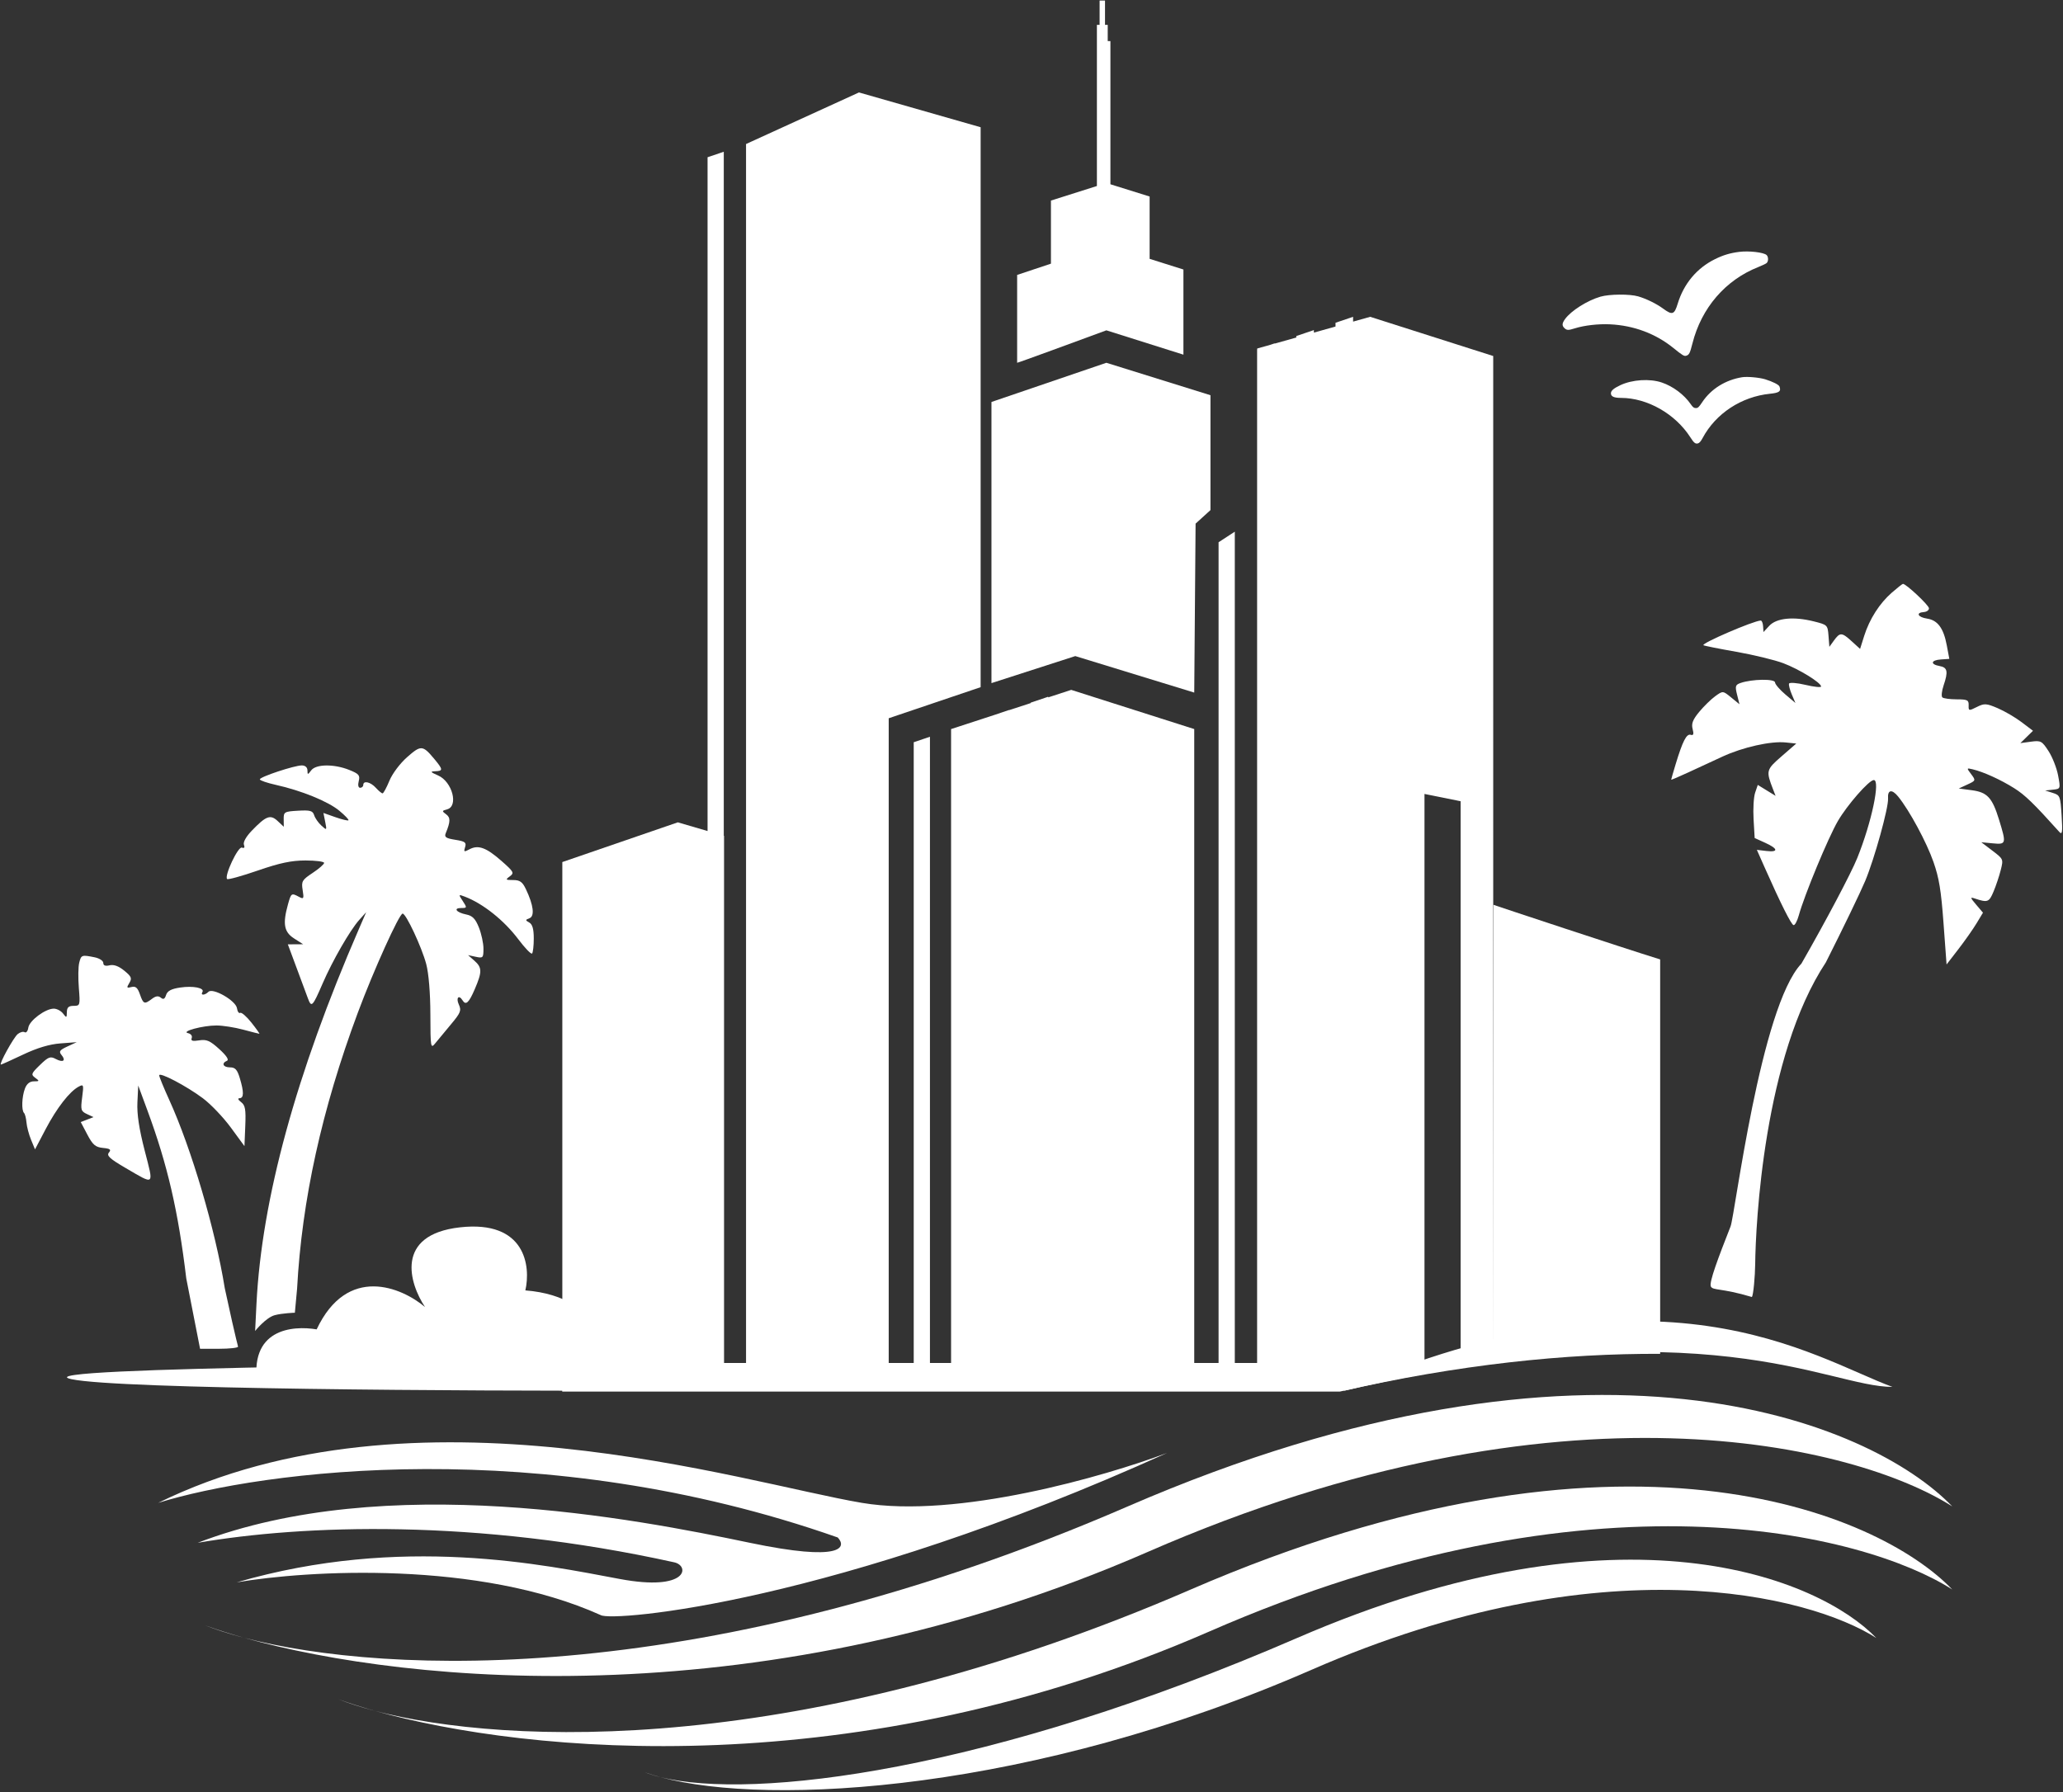
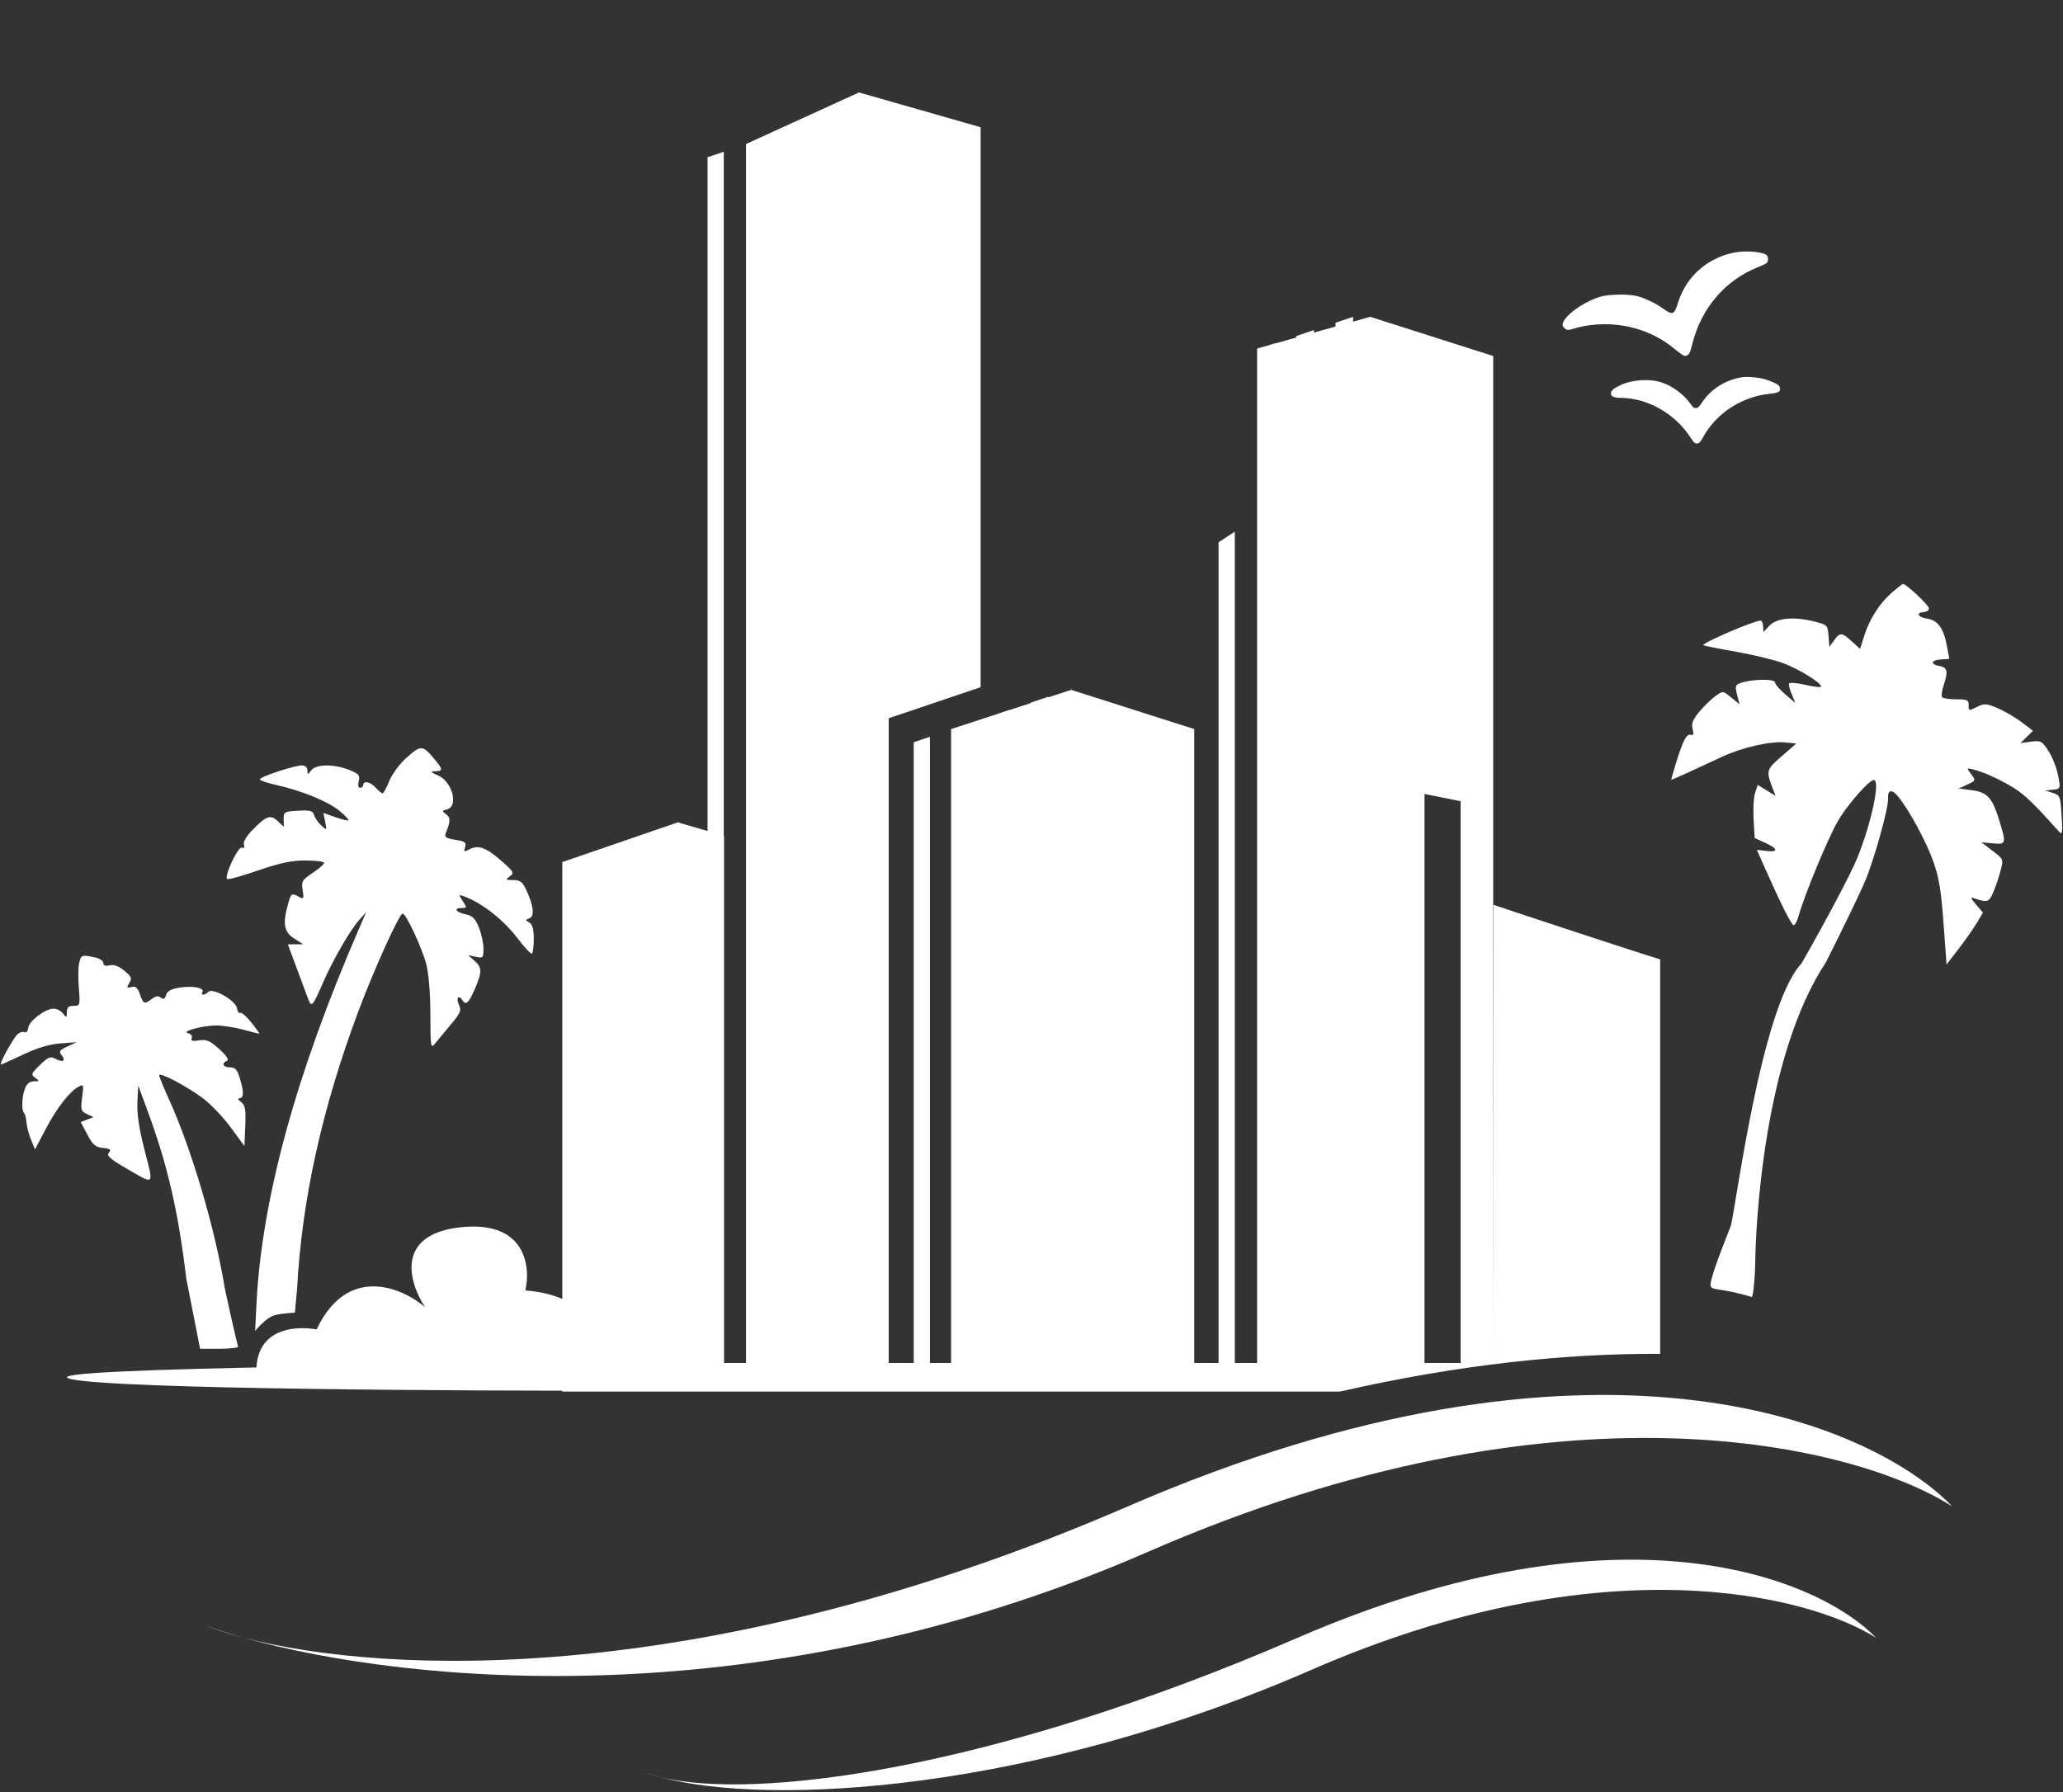
<svg xmlns="http://www.w3.org/2000/svg" width="763" height="663" viewBox="0 0 763 663" fill="none">
  <rect x="0" y="0" width="763" height="663" fill="#333333" stroke="none" />
  <path fill-rule="evenodd" clip-rule="evenodd" d="M643.245 93.174C639.937 93.581 637.302 94.371 634.29 95.861C627.549 99.195 622.738 104.958 620.476 112.407C619.263 116.399 618.49 116.653 615.116 114.17C612.639 112.346 608.882 110.504 605.853 109.628C602.72 108.722 595.257 108.783 591.938 109.742C587.068 111.15 581.067 114.945 578.828 118.034C577.698 119.593 577.643 120.469 578.615 121.382C579.504 122.217 580.019 122.225 582.509 121.445C586.005 120.35 591.144 119.766 595.484 119.972C604.251 120.389 612.377 123.43 618.921 128.744C622.221 131.423 622.874 131.822 623.607 131.604C624.735 131.269 625.021 130.713 625.946 127.053C629.27 113.899 638.13 103.607 650.268 98.799C651.676 98.242 653.077 97.574 653.379 97.315C654.094 96.704 654.09 94.987 653.374 94.339C652.273 93.344 646.897 92.725 643.245 93.174ZM644.345 139.539C638.185 140.526 632.825 143.873 629.569 148.768C628.331 150.63 627.981 150.955 627.211 150.955C626.491 150.955 626.106 150.662 625.317 149.516C622.897 146 618.788 142.916 614.651 141.51C610.167 139.986 603.694 140.404 599.241 142.505C596.816 143.649 595.798 144.533 595.798 145.496C595.798 146.68 596.921 147.186 599.56 147.19C609.287 147.207 619.621 153.097 625.199 161.802C626.509 163.847 627.028 164.26 627.984 164.02C628.513 163.888 629.06 163.258 629.721 162.023C634.571 152.954 644.06 146.72 654.635 145.657C658.09 145.309 658.818 144.747 658.132 142.958C657.878 142.297 655.603 141.154 652.85 140.306C650.703 139.644 646.216 139.24 644.345 139.539Z" fill="white" />
  <path fill-rule="evenodd" clip-rule="evenodd" d="M150.604 280.055C147.938 282.403 145.109 286.169 144.017 288.824C142.965 291.384 141.827 293.479 141.489 293.481C141.151 293.483 140.031 292.554 139.003 291.417C137.027 289.234 134.35 288.638 134.35 290.383C134.35 290.951 133.834 291.417 133.205 291.417C132.512 291.417 132.304 290.437 132.68 288.941C133.218 286.796 132.745 286.242 129.152 284.804C123.542 282.558 116.876 282.629 115.112 284.953C113.804 286.677 113.737 286.677 113.706 284.953C113.685 283.851 112.874 283.143 111.627 283.143C108.877 283.143 96.097 287.382 96.097 288.296C96.097 288.694 98.773 289.615 102.042 290.343C111.476 292.444 121.292 296.438 125.452 299.868C127.561 301.608 129.103 303.215 128.878 303.441C128.654 303.665 126.478 303.147 124.044 302.287L119.618 300.726L120.271 303.995C120.912 307.2 120.885 307.228 118.876 305.41C117.749 304.389 116.544 302.662 116.198 301.572C115.666 299.896 114.74 299.637 110.227 299.898C105.165 300.191 104.887 300.355 104.923 303.026L104.963 305.843L102.695 303.713C100.012 301.191 98.409 301.791 93.118 307.294C91.002 309.494 89.858 311.55 90.222 312.497C90.611 313.513 90.345 313.881 89.467 313.544C88.06 313.004 82.872 324.037 84.002 325.167C84.322 325.487 89.431 324.074 95.356 322.027C103.515 319.209 107.797 318.306 113.003 318.306C116.783 318.306 119.876 318.71 119.876 319.203C119.876 319.696 117.961 321.367 115.621 322.917C111.716 325.501 111.413 326.025 111.937 329.262C112.456 332.46 112.33 332.692 110.574 331.753C107.781 330.257 107.674 330.331 106.491 334.595C104.502 341.757 105.046 344.764 108.762 347.145L112.122 349.297L106.458 349.332L109.632 357.865C111.378 362.557 113.291 367.712 113.885 369.32C115.185 372.841 115.597 372.424 119.321 363.811C122.97 355.368 129.493 344.04 132.86 340.298L135.432 337.439L132.74 343.644C109.47 397.29 96.819 443.575 94.861 482.228L94.36 492.34C94.36 492.34 98.324 487.402 101.598 486.513C104.364 485.762 109.058 485.601 109.058 485.601L109.876 476.742C111.638 443.962 119.025 410.374 132.332 374.636C138.166 358.969 147.665 337.956 148.913 337.956C150.179 337.956 155.966 350.336 157.638 356.618C158.556 360.07 159.153 367.28 159.173 375.188C159.208 387.599 159.28 388.027 160.995 385.912C161.978 384.701 164.594 381.545 166.81 378.899C170.392 374.621 170.709 373.806 169.675 371.536C168.567 369.104 169.711 367.844 171.053 370.017C172.285 372.012 173.401 371.006 175.578 365.947C178.351 359.499 178.331 357.912 175.446 355.373L173.12 353.326L175.963 353.934C178.639 354.507 178.807 354.33 178.807 350.924C178.807 348.934 178.049 345.412 177.122 343.095C175.828 339.858 174.748 338.747 172.448 338.287C168.79 337.555 167.501 335.888 170.593 335.888C172.748 335.888 172.772 335.782 171.162 333.324C169.516 330.811 169.531 330.779 171.898 331.68C178.635 334.241 186.434 340.457 191.711 347.468C194.151 350.709 196.432 353.074 196.781 352.726C197.131 352.376 197.416 349.864 197.416 347.143C197.416 343.671 196.92 341.918 195.753 341.265C194.238 340.417 194.245 340.273 195.834 339.663C197.821 338.899 197.315 334.811 194.502 328.911C193.218 326.216 192.279 325.546 189.79 325.546C186.966 325.546 186.852 325.422 188.546 324.183C190.268 322.923 190.037 322.494 185.469 318.472C179.84 313.516 176.873 312.437 173.636 314.17C171.619 315.25 171.443 315.162 172.015 313.361C172.561 311.64 172.023 311.238 168.394 310.658C164.887 310.097 164.263 309.661 164.867 308.195C166.627 303.922 166.652 302.432 164.986 301.214C163.393 300.048 163.422 299.899 165.342 299.397C169.683 298.261 167.282 289.156 162.038 286.863C159.163 285.607 159.001 285.368 160.972 285.296C163.938 285.189 163.895 284.674 160.586 280.707C156.344 275.622 155.687 275.579 150.604 280.055ZM29.298 356.144C28.929 357.614 28.867 361.803 29.16 365.452C29.677 371.901 29.624 372.085 27.226 372.085C25.368 372.085 24.752 372.659 24.727 374.412C24.697 376.567 24.593 376.606 23.321 374.929C22.566 373.933 21.021 373.119 19.889 373.119C16.771 373.119 10.847 377.543 10.471 380.151C10.288 381.42 9.686 382.178 9.134 381.837C8.58 381.494 7.414 381.808 6.542 382.532C4.99 383.82 -0.503 393.803 0.34 393.803C0.575 393.803 4.256 392.146 8.521 390.121C13.733 387.644 18.256 386.286 22.327 385.977L28.379 385.516L24.926 387.115C22.046 388.449 21.685 388.968 22.747 390.25C24.51 392.374 23.332 393.184 20.603 391.724C18.618 390.66 17.893 390.939 14.787 393.95C11.53 397.109 11.385 397.499 13.028 398.699C14.669 399.9 14.628 400.009 12.526 400.009C11.018 400.009 9.89 400.916 9.227 402.661C8.08 405.68 7.891 410.712 8.887 411.709C9.254 412.076 9.663 413.666 9.795 415.241C9.927 416.818 10.692 419.697 11.493 421.64L12.952 425.173L16.881 417.692C20.984 409.882 25.726 403.774 29.081 401.978C30.928 400.989 31.009 401.235 30.385 405.949C29.776 410.535 29.931 411.074 32.151 412.107L34.582 413.239L29.866 415.074L32.299 419.694C34.319 423.524 35.306 424.368 38.086 424.641C40.771 424.905 41.207 425.25 40.277 426.371C39.35 427.487 40.583 428.628 46.347 431.996C57.402 438.454 56.924 438.875 53.527 425.679C51.439 417.573 50.613 412.102 50.822 407.782L51.124 401.56L54.561 410.868C61.959 430.904 65.924 448.066 68.89 472.902L73.996 498.936H81.017C84.878 498.936 88.035 498.586 88.033 498.16C88.031 497.734 87.674 497.587 83.134 476.54C79.65 454.903 70.791 424.859 62.59 406.86C60.548 402.381 58.878 398.301 58.878 397.793C58.878 396.433 68.928 401.703 75.031 406.264C77.946 408.441 82.598 413.316 85.37 417.098L90.411 423.974L90.717 416.535C90.971 410.361 90.708 408.857 89.166 407.689C88.055 406.846 87.828 406.267 88.602 406.247C90.213 406.206 90.24 403.991 88.697 398.836C87.75 395.673 86.993 394.838 85.078 394.838C82.502 394.838 81.793 393.305 83.949 392.398C84.777 392.049 83.755 390.5 81.106 388.088C77.675 384.964 76.409 384.413 73.672 384.851C71.195 385.248 70.505 385.034 70.905 383.994C71.205 383.211 70.617 382.423 69.551 382.184C66.779 381.56 75.019 379.335 80.072 379.342C82.347 379.346 86.767 380.036 89.894 380.876C93.022 381.716 95.735 382.409 95.926 382.415C96.116 382.422 94.796 380.563 92.992 378.285C91.188 376.008 89.321 374.385 88.844 374.681C88.365 374.977 87.824 374.199 87.641 372.954C87.232 370.161 78.714 365.274 77.09 366.898C75.776 368.213 74.057 368.282 74.858 366.988C75.802 365.458 71.474 364.583 66.582 365.316C63.349 365.801 61.899 366.573 61.428 368.058C60.948 369.57 60.426 369.838 59.482 369.055C58.573 368.3 57.605 368.427 56.209 369.484C53.411 371.602 53.018 371.455 51.753 367.825C50.891 365.352 50.157 364.723 48.612 365.126C46.847 365.588 46.749 365.401 47.826 363.626C48.887 361.878 48.628 361.249 45.955 359.062C43.892 357.375 42.074 356.713 40.527 357.086C38.96 357.463 38.201 357.176 38.201 356.204C38.201 355.41 36.747 354.471 34.97 354.116C30.213 353.164 30.029 353.23 29.298 356.144Z" fill="white" />
  <path fill-rule="evenodd" clip-rule="evenodd" d="M699.714 219.208C695.159 223.176 691.433 229.002 689.471 235.221L687.951 240.041L684.873 237.236C681.19 233.879 680.518 233.847 678.297 236.917L676.588 239.279L676.276 235.21C675.969 231.2 675.891 231.123 670.778 229.848C663.327 227.989 657.038 228.619 654.374 231.49L652.226 233.808L652.078 231.647C651.997 230.459 651.597 229.514 651.187 229.545C648.21 229.77 629.199 237.972 630.01 238.68C630.237 238.878 635.685 239.968 642.12 241.102C648.553 242.236 656.4 244.14 659.556 245.334C665.409 247.548 673.437 252.486 673.536 253.935C673.566 254.376 670.969 254.112 667.765 253.348C664.561 252.585 661.815 252.382 661.664 252.897C661.512 253.412 661.984 255.229 662.712 256.935L664.035 260.037L660.307 256.883C658.256 255.148 656.538 253.146 656.49 252.433C656.395 251.052 648.002 251.186 643.774 252.636C641.823 253.305 641.667 253.818 642.451 256.954L643.342 260.514L640.276 258.005C637.21 255.497 637.207 255.497 634.385 257.537C632.832 258.66 630.162 261.269 628.45 263.337C626.064 266.221 625.497 267.697 626.016 269.672C626.515 271.573 626.328 272.135 625.303 271.819C623.764 271.345 622.331 274.145 619.742 282.678C618.823 285.71 618.078 288.294 618.086 288.421C618.094 288.549 620.927 287.345 624.381 285.745C627.835 284.147 633.526 281.512 637.029 279.891C644.564 276.403 654.926 274.08 660.417 274.647L664.35 275.052L658.926 279.768C653.191 284.753 653.098 285.116 655.781 292.034L656.698 294.402L650.114 290.355L649.135 293.234C648.596 294.817 648.337 299.238 648.56 303.058L648.964 310.004L652.818 311.749C657.657 313.94 657.871 315.331 653.284 314.791L649.772 314.376L652.69 320.958C658.556 334.186 662.463 341.99 663.335 342.216C663.825 342.343 664.701 340.725 665.282 338.619C667.347 331.124 676.145 309.883 679.737 303.72C683.198 297.781 691.15 288.682 692.988 288.556C695.568 288.38 692.228 304.209 686.899 317.416C684.621 323.06 675.334 340.623 666.261 356.445C651.097 372.398 641.679 449.52 640.048 453.674C635.559 465.102 632.048 474.35 632.749 475.862C633.489 477.458 636.516 476.37 647.922 479.78C648.489 479.243 649.111 471.939 649.156 467.682C649.31 452.87 652.346 390.673 675.3 355.989C681.572 343.563 688.12 330.004 689.853 325.856C693.259 317.704 698.524 298.69 698.296 295.361C698.075 292.126 699.72 291.818 702.034 294.662C706.191 299.775 712.529 311.518 715.089 318.845C717.173 324.813 717.911 329.311 718.813 341.534L719.938 356.779L724.292 351.139C726.688 348.037 729.717 343.725 731.025 341.558L733.401 337.616L730.893 334.665C728.663 332.039 728.6 331.785 730.326 332.358C735.15 333.962 735.648 333.778 737.322 329.784C738.235 327.61 739.432 324.023 739.983 321.815C740.981 317.812 740.972 317.79 736.889 314.682L732.794 311.566L737.057 311.969C742.024 312.44 742.097 312.153 739.319 303.141C736.825 295.054 734.997 293.082 729.289 292.322L724.457 291.678L727.637 290.209C730.756 288.769 730.782 288.694 729.036 286.384C727.294 284.083 727.308 284.042 729.619 284.589C733.597 285.529 739.948 288.42 744.941 291.562C748.975 294.101 752.15 297.177 761.655 307.758C762.721 308.944 762.878 307.802 762.487 301.712C762.021 294.432 761.92 294.176 759.204 293.309L756.402 292.417L759.261 292.115C762.106 291.816 762.116 291.788 761.182 286.824C760.665 284.079 759.072 280.034 757.641 277.835C755.204 274.088 754.791 273.869 751.134 274.364L747.23 274.893L751.902 270.33L747.697 267.143C745.385 265.391 741.401 263.064 738.844 261.97C734.645 260.174 733.901 260.133 731.112 261.538C728.17 263.02 728.031 262.991 728.105 260.898C728.173 258.971 727.638 258.704 723.697 258.699C721.23 258.697 718.843 258.378 718.393 257.991C717.943 257.605 718.143 255.613 718.838 253.565C720.593 248.39 720.291 246.906 717.373 246.382C713.823 245.743 714.121 244.198 717.843 243.943L720.958 243.73L720.007 238.68C718.818 232.358 716.642 229.418 712.719 228.832C709.298 228.321 708.458 226.621 711.523 226.411C712.614 226.337 713.467 225.699 713.419 224.992C713.338 223.81 704.835 215.856 703.795 215.99C703.544 216.022 701.707 217.47 699.714 219.208Z" fill="white" />
  <path d="M224.836 514.449L95.333 513.128C91.601 491.414 108.278 490.275 117.113 491.759C128.479 467.67 148.568 476.209 157.191 483.489C151.395 474.795 145.868 456.728 170.127 454.014C194.386 451.3 196.351 468.433 194.301 477.34C224.158 479.715 227.098 503.069 224.836 514.449Z" fill="white" />
  <path d="M26.497 510.198C44.109 513.923 172.987 514.573 235.225 514.432V503.635C199.025 504.694 4.481 505.54 26.497 510.198Z" fill="white" />
-   <path d="M222.199 597.467C176.914 577.089 113.569 580.889 87.557 585.337C148.585 567.606 201.283 578.87 229.223 584.095C254.494 588.82 255.215 579.224 249.358 577.931C175.803 561.7 112.174 564.012 73.118 570.708C142.861 543.948 234.643 561.78 277.325 570.708C311.471 577.849 313.228 572.372 309.838 568.741C200.015 530.148 96.525 544.124 58.508 555.936C153.203 509.482 274.699 548.491 318.771 555.936C354.029 561.892 408.702 546.109 431.632 537.473C308.647 593.159 226.458 600.008 222.199 597.467Z" fill="white" />
  <path d="M75.721 601.206C80.019 602.767 84.931 604.344 90.414 605.884C142.969 619.611 261.635 624.65 417.091 557.256C589.357 482.574 692.17 526.138 722.043 557.256C686.983 534.851 578.404 506.845 424.559 574.059C283.386 635.737 151.5 623.041 90.414 605.884C84.731 604.399 79.821 602.813 75.721 601.206Z" fill="white" />
-   <path d="M408.69 0.197H406.69V9.197H405.69V68.807L388.69 74.197V97.53L376.19 101.697V134.197C376.59 134.197 398.357 126.197 409.19 122.197L437.69 131.197V99.697L425.19 95.75V72.697L410.69 68.166V15.197H409.69V9.197H408.69V0.197Z" fill="white" />
  <path fill-rule="evenodd" clip-rule="evenodd" d="M362.69 254.197V47.067L317.69 34.197L275.923 53.276V504.197H267.79V309.197L267.69 309.168V56.137L261.69 58.167V307.413L250.69 304.197L207.975 318.891V504.197L207.94 504.197V514.774H495.537C539.614 504.705 579.122 500.657 614.011 500.809V354.907C599.618 350.44 554.249 335.387 552.384 334.713L552.267 504.197L552.268 131.697L506.768 117.197L500.44 118.971V117.197L493.94 119.396V120.793L485.94 123.036V122.103L479.44 124.302V124.858L471.44 127.101V127.009L469.856 127.545L464.99 128.909V129.191L464.94 129.208V504.197H456.69V196.675L450.69 200.588V504.197H441.69V269.697L396.19 255.197L387.69 257.971V257.735L381.19 259.934V260.092L373.19 262.703V262.641L368.02 264.39L351.757 269.697V504.197H343.94V272.537L337.94 274.567V504.197H328.69V265.697L362.69 254.197ZM526.846 504.197H540.213V296.394L526.846 293.697V504.197Z" fill="white" />
-   <path d="M397.69 242.697L441.69 256.197L442.19 193.697L447.69 188.697V146.197L409.19 134.197L366.69 148.697V252.697L397.69 242.697Z" fill="white" />
-   <path d="M496.698 514.561C631.819 482.946 675.849 513.042 699.916 513.042C670.433 502.211 614.856 463.337 496.698 514.561Z" fill="white" />
-   <path d="M125.137 628.576C129.107 630.018 133.644 631.474 138.708 632.896C187.244 645.573 296.837 650.227 440.407 587.986C599.502 519.014 694.454 559.248 722.043 587.986C689.664 567.295 589.386 541.43 447.304 603.505C316.925 660.467 195.123 648.742 138.708 632.896C133.459 631.525 128.924 630.06 125.137 628.576Z" fill="white" />
  <path d="M238.476 655.587C240.254 656.233 242.185 656.839 244.263 657.4C278.683 665.982 365.789 655.32 479.734 605.921C600.742 553.461 672.962 584.063 693.946 605.921C669.319 590.183 593.048 570.511 484.98 617.725C382.154 662.649 285.018 668.417 244.263 657.4C242.13 656.868 240.198 656.263 238.476 655.587Z" fill="white" />
</svg>